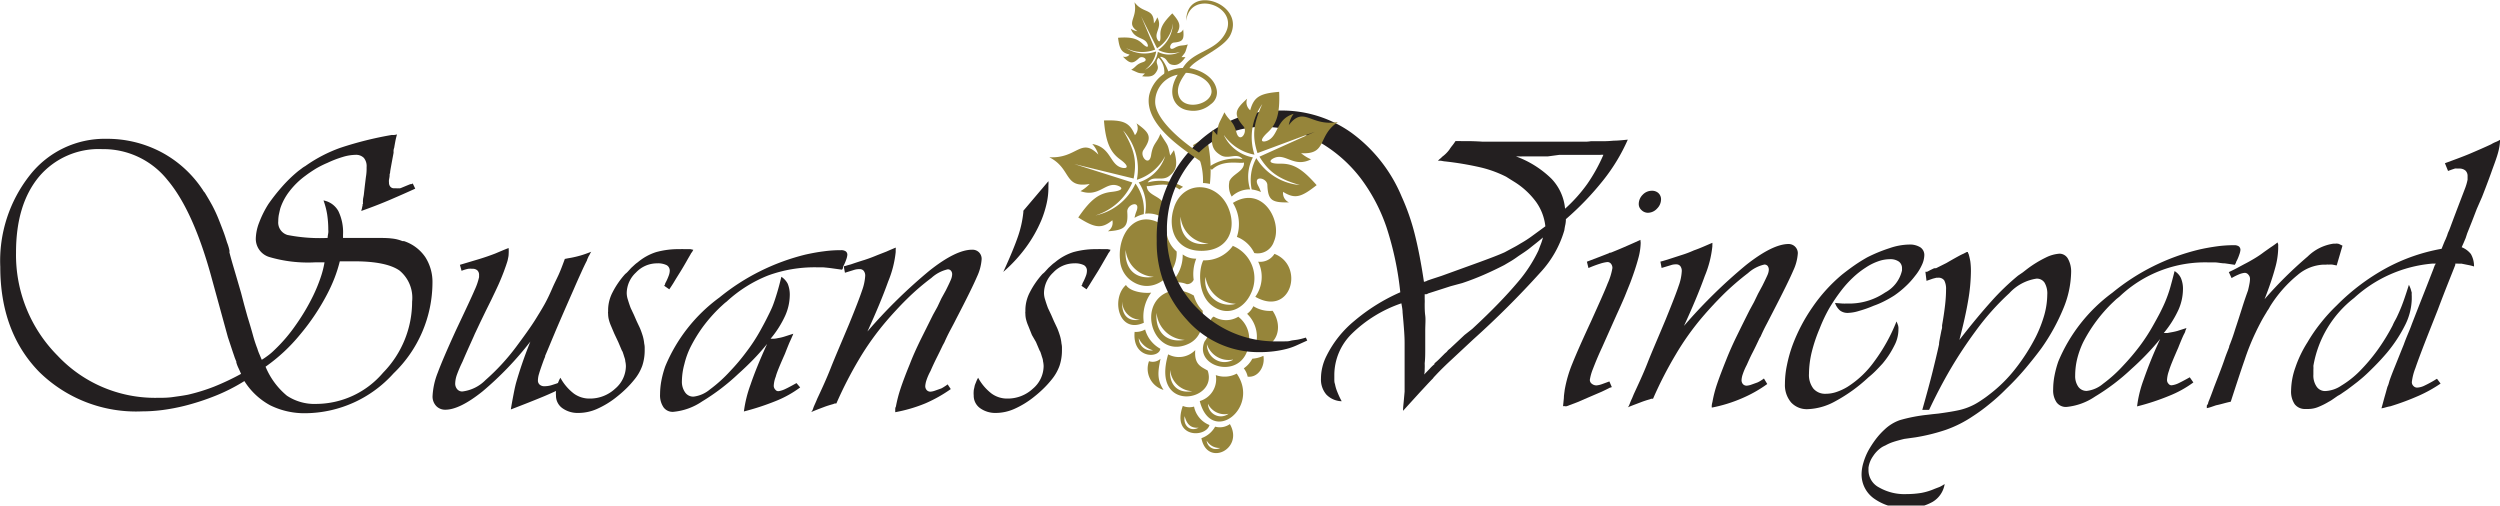
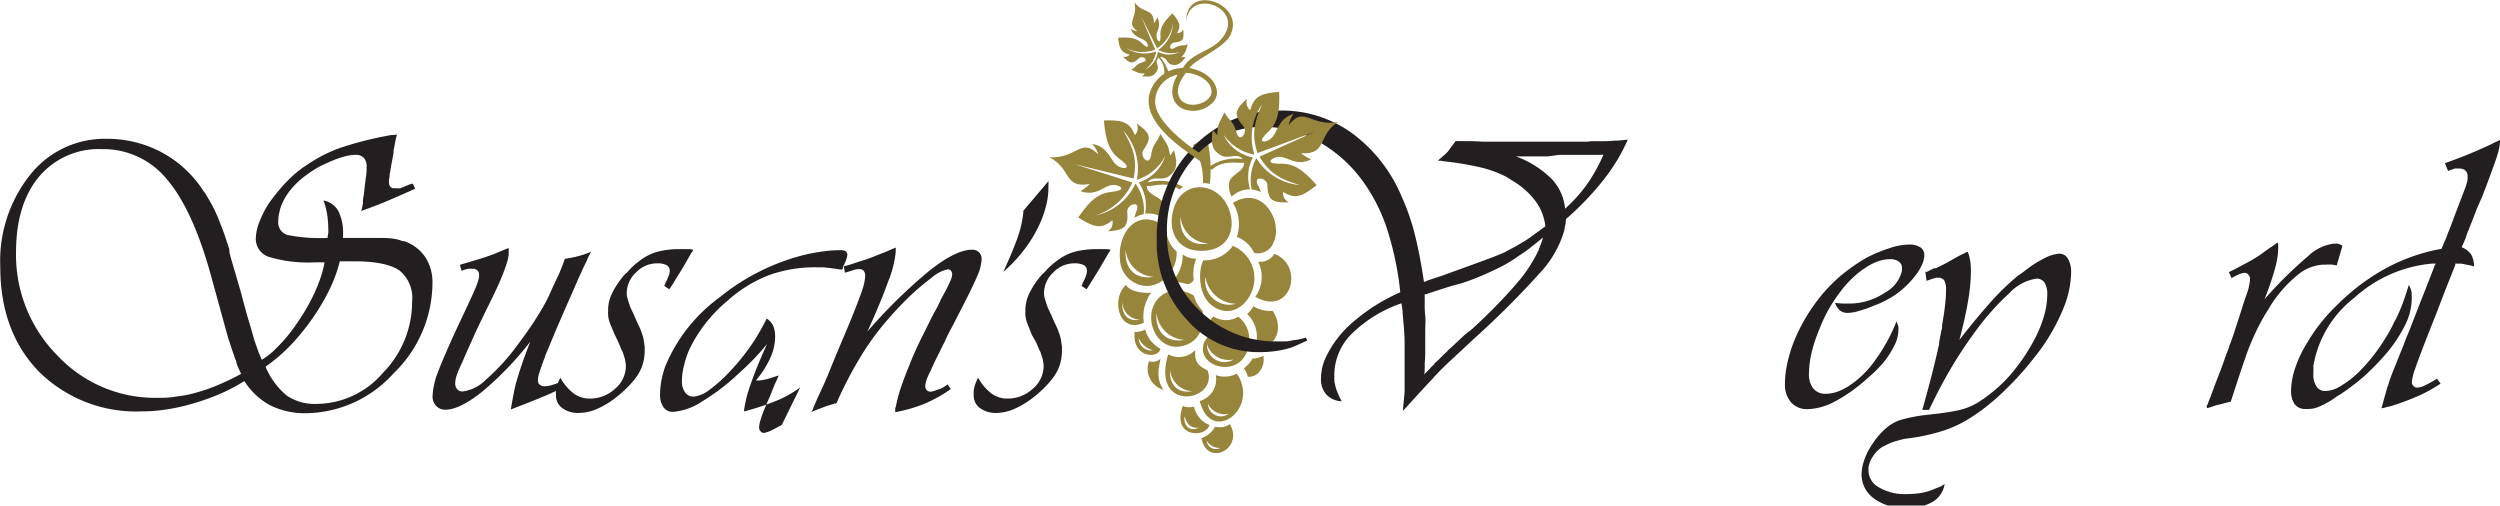
<svg xmlns="http://www.w3.org/2000/svg" viewBox="0 0 271.41 54.88">
  <defs>
    <style>.a{fill:#96853a;fill-rule:evenodd;}.b{fill:#231f20;}</style>
  </defs>
  <title>logo</title>
  <path class="a" d="M401.65,252.37c-3.1-2.45-5.38.45-5.09,3.44a3,3,0,0,0,1,2.12c2.41,2,5.29-.38,5.15-3a3.12,3.12,0,0,1-1.1-2.53Zm-1.41,5.31c-2.23.38-3.22-1.14-3.06-2.92a3.21,3.21,0,0,0,3.06,2.92Z" transform="translate(-274.97 -227.63)" />
  <path class="a" d="M405.5,261.33a3.67,3.67,0,0,1-.92-1.61c-2.06-1.23-4-.25-4.5,1.43-.67,2.24,1.23,5.15,4,3.77,1.12-.57,1.62-1.77,1.45-3.59Zm-1.91,3.2c-2.23.38-3.22-1.14-3.06-2.93a3.22,3.22,0,0,0,3.06,2.93Z" transform="translate(-274.97 -227.63)" />
  <path class="a" d="M399.15,262.67a4.38,4.38,0,0,1,.8-3.27c-.76.1-2.28-.08-2.74-.83-1.64,1.44-.83,5.36,1.94,4.1Zm-.42-.33c-1.53.26-2-.77-1.93-2a2,2,0,0,0,1.93,2Z" transform="translate(-274.97 -227.63)" />
  <path class="a" d="M409.43,262a2.54,2.54,0,0,1-2.69,0,.55.55,0,0,0-.31.41,3.53,3.53,0,0,1-.69,2.3c-1.26,2.94,4.59,4.38,4.84-.08a3,3,0,0,0-1.15-2.59Zm-.59,4.69A1.9,1.9,0,0,1,406,265a2.48,2.48,0,0,0,2.81,1.67Z" transform="translate(-274.97 -227.63)" />
  <path class="a" d="M408.82,249.66c3.22-2,5.42,2,4.45,4.2a1.85,1.85,0,0,1-2.13,1.24,3.46,3.46,0,0,0-1.89-1.75,4.38,4.38,0,0,0-.43-3.69Z" transform="translate(-274.97 -227.63)" />
  <path class="a" d="M413.33,255.19c3.32,1.29,1.81,6.89-2.08,4.66a3.71,3.71,0,0,0,.31-3.81,1.82,1.82,0,0,0,1.77-.85Z" transform="translate(-274.97 -227.63)" />
  <path class="a" d="M404.56,258a.78.78,0,0,1-.75.48,2.66,2.66,0,0,0-1.76-.1,4.2,4.2,0,0,0,1.32-3.13,2.36,2.36,0,0,0,1.47.46,4.53,4.53,0,0,0-.28,2.29Z" transform="translate(-274.97 -227.63)" />
  <path class="a" d="M401.79,266.1c-1.9,6.41,5.47,5.17,4.29,1.76-.69-.41-1.48-.63-1.35-2.22a2.47,2.47,0,0,1-2.94.46Zm2.63,4c-1.76.3-2.54-.9-2.41-2.31a2.52,2.52,0,0,0,2.41,2.31Z" transform="translate(-274.97 -227.63)" />
  <path class="a" d="M413.13,261.37c1.17,1.71.63,4-2,4.22a3.46,3.46,0,0,0-.77-3.89,2.14,2.14,0,0,0,.68-.83,3.32,3.32,0,0,0,2.1.5Z" transform="translate(-274.97 -227.63)" />
  <path class="a" d="M409.22,268.17c2.62,3.73-2.75,7.89-4,3a2.47,2.47,0,0,0,1.74-2.82,2.78,2.78,0,0,0,2.27-.16Zm-.87,4.38a1.4,1.4,0,0,1-2.24-1.09,2,2,0,0,0,2.24,1.09Z" transform="translate(-274.97 -227.63)" />
  <path class="a" d="M398.15,263.66c-.28,2.92,2.68,2.91,2.79,1.83a3.38,3.38,0,0,1-1.65-2.09,2,2,0,0,1-1.14.26Zm2,2a1.33,1.33,0,0,1-1.55-1.31,2.38,2.38,0,0,0,1.55,1.31Z" transform="translate(-274.97 -227.63)" />
  <path class="a" d="M410,267.62a3,3,0,0,0,.93-1.05,3.39,3.39,0,0,0,1.2-.31c.21,1.13-.56,2.4-1.71,2.26a2.08,2.08,0,0,0-.42-.9Z" transform="translate(-274.97 -227.63)" />
  <path class="a" d="M406.27,273.8c-.45,1.4-4.13,1.36-2.89-2.1a1.84,1.84,0,0,0,1.22.07,2.72,2.72,0,0,0,1.67,2Zm-1.17.26c-.93.49-1.71-.23-1.52-1.25.2.74.56,1.34,1.52,1.25Z" transform="translate(-274.97 -227.63)" />
  <path class="a" d="M399.71,266.84a2.39,2.39,0,0,0,1.58,3.12c-.78-1.17-.58-2.12-.33-3.38a1.25,1.25,0,0,1-1.25.26Z" transform="translate(-274.97 -227.63)" />
  <path class="a" d="M406.32,247.6a14.33,14.33,0,0,0-.4-5.22,6.37,6.37,0,0,1-1.44,1,7.26,7.26,0,0,1,1.09,4.12,3.66,3.66,0,0,1,.75.1Z" transform="translate(-274.97 -227.63)" />
  <path class="a" d="M401.41,249.73a2.27,2.27,0,0,1-.05,1.64,2.89,2.89,0,0,0-2.07-.54,4.51,4.51,0,0,0-.7-3.4,4.39,4.39,0,0,0,2.88-2.86,5.25,5.25,0,0,1-3.08,2.58,6.21,6.21,0,0,0-1.49-5.36c1.18,2,1.53,3.23,1.14,5.22l-6.44-1.57,6.3,2a6.49,6.49,0,0,1-4,3.58,6.2,6.2,0,0,0,4.34-3.46,4.93,4.93,0,0,1,.9,3.32,3.32,3.32,0,0,0-1,.4,3.6,3.6,0,0,1,.21-.72c.49-1.25-1.05-.76-1,.06.12,1.66-.29,2-2.11,2.12a1.09,1.09,0,0,0,.49-1.2c-1.2,1-1.95.8-3.7-.3,1.37-2,2.26-2.63,3.63-2.78s1.19-.5.61-.69c-1.3-.41-2,1.33-4,.61a4.27,4.27,0,0,0,1-.78c-2.85.51-1.94-1.67-4.39-2.9,3.06.17,3.42-2.23,5.33-.29a3,3,0,0,0-.66-1.15c2.1.37,1.87,2.3,3.27,2.59.54.11.8-.16-.25-.92s-1.56-1.83-1.75-4.22c2.07-.07,2.79.19,3.36,1.59a1.09,1.09,0,0,0,.17-1.28c1.5,1.06,1.7,1.52.76,2.89-.46.68.63,1.88.83.56s.66-1.32,1-2.31c.87,1.4.78,1,1.07,2.36l.41-.59c.45,1.59.27,2.19-.52,2.81s-1.79-.13-2.33.7a5.05,5.05,0,0,1,3.84.48,2.14,2.14,0,0,0-.39.28c-1.35-1-3.19-.24-3.55-.38,0,1,1.48,1.08,1.84,1.93Z" transform="translate(-274.97 -227.63)" />
  <path class="a" d="M401.31,233.9c.39.17.39.64.87.75s.92,0,1.49-.82l-.43,0c.52-.64.37-.45.68-1.38-.59.2-.77,0-1.45.39s-.54-.55-.05-.59c1-.09,1.12-.35,1-1.43a.66.66,0,0,1-.66.4c.46-.8.28-1.22-.52-2.14-1,1-1.33,1.57-1.29,2.39s-.18.74-.34.42c-.37-.73.59-1.29,0-2.38a2.5,2.5,0,0,1-.37.66c0-1.72-1.16-1-2.11-2.3.39,1.78-1,2.22.33,3.15a1.61,1.61,0,0,1-.73-.28c.41,1.2,1.52.88,1.82,1.68.12.3,0,.48-.56-.06s-1.22-.74-2.64-.63c.15,1.22.38,1.62,1.25,1.82a.64.64,0,0,1-.73.22c.76.78,1.05.85,1.76.17.36-.33,1.16.2.41.44s-.71.51-1.26.82c.91.38.66.37,1.49.41l-.31.3c1,.11,1.31-.05,1.6-.57s-.08-.72,0-1.11a.69.69,0,0,1,.18-.33,2.17,2.17,0,0,1,.6,1.93.65.65,0,0,0,.57-.12,5,5,0,0,0-1-1.9.51.51,0,0,1,.33.06Zm-.71-1-1.75-3.51,1.53,3.62a3.81,3.81,0,0,1-3.17-.17,3.68,3.68,0,0,0,3.28.37,3.08,3.08,0,0,1-1.22,2,2.59,2.59,0,0,0,1.4-1.95,2.63,2.63,0,0,0,2.41,0,3.08,3.08,0,0,1-2.37-.21,3.69,3.69,0,0,0,1.61-2.88,3.82,3.82,0,0,1-1.72,2.69Z" transform="translate(-274.97 -227.63)" />
  <path class="a" d="M405.4,275.2c.61,3.16,4.65,1.18,3.09-1.53a1.89,1.89,0,0,1-1.6.28,2.74,2.74,0,0,1-1.49,1.25Zm.57.26a1,1,0,0,0,1.47.8,1.59,1.59,0,0,1-1.47-.8Z" transform="translate(-274.97 -227.63)" />
  <path class="b" d="M416.89,264.6l-1.19.54a6.7,6.7,0,0,1-1.06.37,11,11,0,0,1-1.39.26,12.16,12.16,0,0,1-1.56.09,10.33,10.33,0,0,1-7.89-3.54,12.21,12.21,0,0,1-3.25-8.56,14,14,0,0,1,3.88-10.08,12.77,12.77,0,0,1,9.6-4.05,13,13,0,0,1,7.68,2.43,16.35,16.35,0,0,1,5.42,6.89,24,24,0,0,1,1.43,4.1q.56,2.22,1,5.18l.24-.07a.39.39,0,0,0,.11-.06l.37-.13,1.19-.39,4.14-1.5c1.06-.39,2-.74,2.71-1.06l.89-.48q.41-.21.84-.48a11.75,11.75,0,0,0,1.24-.8l1.45-1.06a5.58,5.58,0,0,0-1-2.64,8.47,8.47,0,0,0-2.34-2.17l-.45-.28-.46-.29a12.52,12.52,0,0,0-2.71-1,33.42,33.42,0,0,0-4.05-.68l-.33-.06-.32,0a2,2,0,0,1,.26-.24,2.08,2.08,0,0,0,.21-.2,3.61,3.61,0,0,0,.78-.78,3.85,3.85,0,0,1,.31-.43,5,5,0,0,0,.34-.48,5.92,5.92,0,0,1,.63,0l.59,0q.78,0,1.71.06c.62,0,1.5,0,2.62,0,.7,0,1.49,0,2.39,0l2.77,0,1.41,0c.48,0,.93,0,1.37,0h.65a3.24,3.24,0,0,0,.56-.05H449q.57,0,1.17-.06c.41,0,.92-.05,1.52-.11a20,20,0,0,1-2.66,4.4,31.44,31.44,0,0,1-4.06,4.23,3.05,3.05,0,0,1-.06.6c-.05.21-.08.41-.11.61a11.39,11.39,0,0,1-2.62,4.6,96.93,96.93,0,0,1-7.26,7.24l-2.37,2.21c-.62.57-1.18,1.12-1.67,1.64l-.17.18a1.2,1.2,0,0,0-.17.21c-.47.47-.94,1-1.43,1.52l-1.82,2c0-.37.05-.73.08-1.08l.09-1c0-.4,0-.82,0-1.23s0-.89,0-1.41c0-1,0-1.83,0-2.63s-.07-1.56-.13-2.32l-.09-1c0-.32-.07-.65-.13-1a14.24,14.24,0,0,0-5.42,3.34,6.3,6.3,0,0,0-1.86,4.38c0,.17,0,.35,0,.52s0,.35.07.52a4.11,4.11,0,0,0,.26.87,8.48,8.48,0,0,0,.47,1,2.39,2.39,0,0,1-1.67-.73,2.51,2.51,0,0,1-.58-1.74,5.3,5.3,0,0,1,.15-1.23,5.49,5.49,0,0,1,.46-1.24,11.57,11.57,0,0,1,3-3.77,20.31,20.31,0,0,1,5-3.12,33.8,33.8,0,0,0-1.5-7.07,19.06,19.06,0,0,0-2.75-5.24,15.16,15.16,0,0,0-4.82-4.16,11.78,11.78,0,0,0-5.72-1.48,9.75,9.75,0,0,0-7.54,3.28,11.77,11.77,0,0,0-3,8.25,11.2,11.2,0,0,0,3.49,8.35,11.77,11.77,0,0,0,8.56,3.4c.26,0,.5,0,.72,0s.42,0,.62-.06.53-.08.81-.13.57-.13.88-.22Zm17.91-1.26c2.17-2,3.79-3.71,4.88-5A15.47,15.47,0,0,0,442,254.8c.08-.23.17-.46.26-.69s.16-.46.22-.7c-.5.44-1,.81-1.39,1.13s-.87.62-1.3.91c-.23.17-.48.34-.74.5l-.78.46c-.72.37-1.47.73-2.23,1.06s-1.54.63-2.32.89l-1.26.34-1.21.39-1.22.39-.17.09-.11,0a.23.23,0,0,1-.11,0c0,.18,0,.35,0,.52a4.67,4.67,0,0,1,0,.52c0,.41,0,.83.06,1.28s0,1,0,1.63,0,1.4,0,1.95,0,1.08-.06,1.6a6.08,6.08,0,0,1,0,.61c0,.2,0,.41-.06.61l.61-.63a4,4,0,0,1,.52-.5.12.12,0,0,1,0-.09c.17-.14.34-.29.5-.45l.54-.54a1.8,1.8,0,0,1,.2-.18,1,1,0,0,0,.19-.21,1.8,1.8,0,0,1,.2-.18,1.54,1.54,0,0,0,.19-.17l.74-.69.69-.65ZM443,244.61l-2,0h-.8a.82.82,0,0,1-.26,0h-.39a10.77,10.77,0,0,1,3.86,2.43,5.41,5.41,0,0,1,1.47,3.25,16.53,16.53,0,0,0,2.41-2.69,18.17,18.17,0,0,0,1.75-3.16,1.38,1.38,0,0,0-.32,0l-.2,0H447c-.92,0-1.83,0-2.73,0Z" transform="translate(-274.97 -227.63)" />
-   <path class="b" d="M453.09,254a7,7,0,0,1-.28,1.75c-.19.71-.47,1.56-.85,2.57l-.62,1.54c-.25.59-.55,1.26-.89,2l-1.56,3.5c-.47,1-.79,1.82-1,2.36a5.42,5.42,0,0,0-.32,1.14.52.52,0,0,0,.21.43.8.8,0,0,0,.52.18,2.35,2.35,0,0,0,.57-.13l.82-.3.26.6a.24.24,0,0,1-.09.06.11.11,0,0,1-.08,0c-.26.14-.57.29-.91.45l-1.56.67-1.11.48-.8.3-.17.07-.18.06a.35.35,0,0,1-.17,0,.74.74,0,0,0-.22,0l.09-.89c0-.3.06-.6.09-.88a13.72,13.72,0,0,1,.84-2.88q.63-1.57,2-4.52c.9-2,1.51-3.34,1.82-4.15a6.89,6.89,0,0,0,.52-1.68.73.73,0,0,0-.15-.46.49.49,0,0,0-.41-.19,3.87,3.87,0,0,0-.76.17,12.35,12.35,0,0,0-1.28.48l-.17-.69,1.39-.53,1-.39a.29.29,0,0,1,.11-.06l.1,0c.44-.18.89-.36,1.37-.57s1.09-.47,1.84-.82Zm1.93-5.4a.91.91,0,0,1,.28.67,1.42,1.42,0,0,1-.43,1,1.36,1.36,0,0,1-1,.46,1,1,0,0,1-.69-.29.87.87,0,0,1-.3-.67,1.42,1.42,0,0,1,.43-1,1.36,1.36,0,0,1,1-.43A1,1,0,0,1,455,248.58Z" transform="translate(-274.97 -227.63)" />
-   <path class="b" d="M466.83,269.32a14.16,14.16,0,0,1-2.77,1.56,15.56,15.56,0,0,1-3.25,1,1.37,1.37,0,0,1,0-.28,2.46,2.46,0,0,1,.07-.33,12.93,12.93,0,0,1,.52-2q.34-1,1-2.64c.32-.81.7-1.66,1.13-2.54s.89-1.81,1.39-2.8l.47-.86.44-.91.47-.87c.26-.52.44-.9.55-1.15a1.64,1.64,0,0,0,.15-.58.68.68,0,0,0-.13-.42.45.45,0,0,0-.35-.15,3.93,3.93,0,0,0-1.78.93,28.37,28.37,0,0,0-2.68,2.32c-.38.38-.76.77-1.13,1.17s-.74.81-1.09,1.22a29,29,0,0,0-2.94,4.12,42.52,42.52,0,0,0-2.47,4.81l-.18,0a1.15,1.15,0,0,0-.17.06c-.32.09-.67.2-1,.33s-.84.31-1.39.54a.62.62,0,0,0,.15-.24,2,2,0,0,0,.11-.28c.06-.14.12-.29.2-.45l.19-.46c.46-1,1-2.13,1.48-3.36s1.18-2.82,2-4.79c.69-1.7,1.16-2.9,1.39-3.6a5.51,5.51,0,0,0,.34-1.6.87.87,0,0,0-.15-.54.54.54,0,0,0-.45-.2h-.13a1.59,1.59,0,0,0-.46.09l-1,.3-.13-.69a4,4,0,0,0,.41-.11l.37-.11,1.48-.48a11.08,11.08,0,0,0,1.38-.52c.32-.11.65-.24,1-.39l1-.43a.69.69,0,0,1,0,.22v.17a11.4,11.4,0,0,1-.82,3.21q-.82,2.29-2.26,5.42a56.15,56.15,0,0,1,6.74-6.61q2.89-2.28,4.62-2.28a1,1,0,0,1,1,1,5.18,5.18,0,0,1-.5,1.89q-.5,1.19-2.27,4.61l-.61,1.18c-.23.43-.45.88-.65,1.34a1,1,0,0,1-.09.15,1,1,0,0,0-.08.15c-.23.49-.47,1-.72,1.48s-.45.94-.63,1.34a6.64,6.64,0,0,0-.43,1,2.24,2.24,0,0,0-.13.63.65.65,0,0,0,.15.44.53.53,0,0,0,.41.17,1.82,1.82,0,0,0,.5-.11l.67-.24a3,3,0,0,0,.35-.19,3.64,3.64,0,0,0,.35-.24Z" transform="translate(-274.97 -227.63)" />
  <path class="b" d="M481,262.87a.92.92,0,0,1,.07.3.53.53,0,0,1,0,.17v.18a3.77,3.77,0,0,1-.46,1.66,9.68,9.68,0,0,1-1.27,1.93c-.24.26-.48.52-.72.76a9.28,9.28,0,0,1-.8.72,17.27,17.27,0,0,1-3.6,2.6,6.63,6.63,0,0,1-3,.86,2.32,2.32,0,0,1-1.8-.73,2.9,2.9,0,0,1-.67-2,10,10,0,0,1,.22-2.06,14.61,14.61,0,0,1,.6-2.14,18.67,18.67,0,0,1,2.17-4.14,17.55,17.55,0,0,1,3.21-3.54c.43-.34.88-.68,1.34-1s.93-.61,1.39-.87a16.42,16.42,0,0,1,2.43-1,6.79,6.79,0,0,1,2.12-.39,2.14,2.14,0,0,1,1.22.3,1,1,0,0,1,.43.91,2.64,2.64,0,0,1-.26,1,5.37,5.37,0,0,1-.74,1.19,8.7,8.7,0,0,1-1,1.11,10.27,10.27,0,0,1-1.23,1,11.43,11.43,0,0,1-1.06.61,9.06,9.06,0,0,1-1.2.52,12.53,12.53,0,0,1-1.58.56,4.5,4.5,0,0,1-1.23.22,1.35,1.35,0,0,1-.85-.26,1.84,1.84,0,0,1-.54-.82l.76.06a5.06,5.06,0,0,0,.54,0H476a6.9,6.9,0,0,0,3.62-1.19,3.63,3.63,0,0,0,1.84-2.4v-.22a.88.88,0,0,0-.34-.74,1.61,1.61,0,0,0-1-.26,3.84,3.84,0,0,0-1.28.24,5.87,5.87,0,0,0-1.32.67,9.28,9.28,0,0,0-1.36,1.06,11.61,11.61,0,0,0-1.28,1.41,19.45,19.45,0,0,0-1.35,2,16.62,16.62,0,0,0-1,2.12,17,17,0,0,0-.87,2.58,10.37,10.37,0,0,0-.3,2.36,2.42,2.42,0,0,0,.48,1.61,1.67,1.67,0,0,0,1.34.56,3.6,3.6,0,0,0,1.15-.19,6,6,0,0,0,1.19-.55,10.47,10.47,0,0,0,2.93-2.77,18.94,18.94,0,0,0,2.41-4.34A2.8,2.8,0,0,1,481,262.87Z" transform="translate(-274.97 -227.63)" />
  <path class="b" d="M484,257.14a.24.24,0,0,1,.11,0l.06,0,.22-.11c.08-.05.27-.14.56-.28a.09.09,0,0,0,.07,0l.06,0s0,0,0,0h.07l1.12-.56c1-.58,1.62-.92,1.83-1l.39-.2a.09.09,0,0,1,.06,0l.07,0a.15.15,0,0,0,0,.09.24.24,0,0,0,.06.09,6.82,6.82,0,0,1,.2.87,8,8,0,0,1,.06,1.08,19.47,19.47,0,0,1-.3,3.14c-.2,1.2-.52,2.62-.95,4.27,1.32-1.7,2.49-3.1,3.48-4.2a26.27,26.27,0,0,1,2.89-2.78l.5-.34.45-.35a12.26,12.26,0,0,1,2.08-1.28,3.91,3.91,0,0,1,1.48-.41,1.06,1.06,0,0,1,.91.56,2.82,2.82,0,0,1,.34,1.48,10.72,10.72,0,0,1-.84,3.9,21.86,21.86,0,0,1-2.36,4.29c-.55.75-1.15,1.5-1.78,2.25a28.57,28.57,0,0,1-2.08,2.21,20.81,20.81,0,0,1-1.85,1.67,18.91,18.91,0,0,1-1.75,1.28,12.81,12.81,0,0,1-2.93,1.48,20.53,20.53,0,0,1-3.31.82l-.65.09-.57.08c-.49.12-.89.23-1.19.33a4.55,4.55,0,0,0-.84.37l-.18.08-.17.09a3.35,3.35,0,0,0-1,1,2.84,2.84,0,0,0-.5,1.25v.31a2.11,2.11,0,0,0,1.15,1.84,5.54,5.54,0,0,0,3,.72,9.87,9.87,0,0,0,1.6-.13,6.57,6.57,0,0,0,1.43-.44l.55-.21a5,5,0,0,0,.54-.31,2.74,2.74,0,0,1-1.3,1.93,5.3,5.3,0,0,1-2.82.67,5.63,5.63,0,0,1-3.51-1,3.2,3.2,0,0,1-1.39-2.69,4.49,4.49,0,0,1,.2-1.23,6.79,6.79,0,0,1,.54-1.32,11.17,11.17,0,0,1,.78-1.2,7.89,7.89,0,0,1,1-1.1,4.6,4.6,0,0,1,1.64-1,17.23,17.23,0,0,1,3-.58l.58-.07.59-.06c.89-.12,1.64-.24,2.23-.37a6.78,6.78,0,0,0,1.71-.63,8.21,8.21,0,0,0,.78-.48c.26-.17.54-.37.83-.6a15.36,15.36,0,0,0,2.86-2.84,21.09,21.09,0,0,0,2.17-3.4,14,14,0,0,0,.93-2.39,8.55,8.55,0,0,0,.32-2.21,2.29,2.29,0,0,0-.3-1.3,1,1,0,0,0-.87-.43,5,5,0,0,0-2.95,1.58,27.47,27.47,0,0,0-3.68,4.14,47.27,47.27,0,0,0-2.65,4c-.86,1.46-1.66,3-2.38,4.53h-.74c.49-1.74.87-3.13,1.13-4.19s.49-2,.69-2.92c0-.26.07-.51.11-.76l.15-.76a1.91,1.91,0,0,0,.07-.28c0-.1,0-.2,0-.28.14-.78.25-1.53.33-2.23s.1-1.25.1-1.63a2,2,0,0,0-.19-1,.75.75,0,0,0-.67-.3h-.18l-.39.1-.69.24Z" transform="translate(-274.97 -227.63)" />
-   <path class="b" d="M513.09,269.15a11.73,11.73,0,0,1-2.67,1.47,25.23,25.23,0,0,1-3.44,1.13,12.73,12.73,0,0,1,.71-2.9,46.06,46.06,0,0,1,1.8-4.42c-.49.6-1,1.17-1.52,1.71s-1.05,1.05-1.6,1.54a23.08,23.08,0,0,1-3.95,3,6.64,6.64,0,0,1-3.12,1.13,1.25,1.25,0,0,1-1.06-.5,2.3,2.3,0,0,1-.37-1.41,8,8,0,0,1,.15-1.51,11,11,0,0,1,.41-1.52,17.72,17.72,0,0,1,5.88-7.47,23.46,23.46,0,0,1,9.38-4.67c.64-.15,1.28-.26,1.91-.35a13.62,13.62,0,0,1,1.91-.13.85.85,0,0,1,.52.13.48.48,0,0,1,.17.39,2,2,0,0,1-.13.52,4.4,4.4,0,0,1-.34.78.25.25,0,0,1-.05.15.8.8,0,0,0-.08.16l-1.09-.16c-.35,0-.68-.08-1-.1h-.69a13.46,13.46,0,0,0-9.75,3.71l-.35.28-.35.33a16.27,16.27,0,0,0-3.25,4.36,9.46,9.46,0,0,0-.65,1.82,7.77,7.77,0,0,0-.21,1.77,2,2,0,0,0,.34,1.23,1.1,1.1,0,0,0,.91.45,3.33,3.33,0,0,0,1.78-.78,15.08,15.08,0,0,0,2.21-2,24.37,24.37,0,0,0,1.76-2.08,20,20,0,0,0,1.49-2.3q.39-.69.72-1.32c.21-.42.41-.83.58-1.24s.39-1,.55-1.58.3-1.1.45-1.71a1.73,1.73,0,0,1,.69.76,3,3,0,0,1,.22,1.28,5.58,5.58,0,0,1-.5,2.19,11.37,11.37,0,0,1-1.58,2.49l.41,0,.37-.07a6.28,6.28,0,0,0,.69-.15l1-.32a.47.47,0,0,0-.06.15l-.07.15c0,.14-.13.32-.23.54s-.29.66-.55,1.32c-.55,1.25-.89,2.08-1,2.49a3.38,3.38,0,0,0-.21,1,.58.58,0,0,0,.17.41.39.39,0,0,0,.39.15,2.35,2.35,0,0,0,.72-.23c.27-.13.67-.34,1.19-.63Z" transform="translate(-274.97 -227.63)" />
  <path class="b" d="M528.65,256.45l-.45-.09a1.87,1.87,0,0,0-.42,0,.75.75,0,0,0-.26,0h-.3a4.65,4.65,0,0,0-2.82,1.13,13.85,13.85,0,0,0-3,3.43,3.54,3.54,0,0,1-.19.33,2.14,2.14,0,0,0-.2.32c-.2.32-.4.66-.58,1s-.37.71-.55,1.09a24.64,24.64,0,0,0-1.21,3c-.41,1.17-.91,2.7-1.52,4.58-.29.06-.56.13-.82.2s-.52.14-.78.19l-.52.18a3.9,3.9,0,0,1-.48.13l0-.18c0-.08,0-.15.07-.19a.39.39,0,0,1,.06-.11,1.35,1.35,0,0,1,.11-.35c.07-.17.26-.65.54-1.43.55-1.42.93-2.4,1.13-3s.38-1,.52-1.39v-.08c.09-.21.18-.45.28-.72s.23-.65.37-1.11c.29-.87.54-1.65.76-2.35s.43-1.31.63-1.86c.06-.24.11-.46.15-.68a3.25,3.25,0,0,0,.07-.58.65.65,0,0,0-.18-.46.5.5,0,0,0-.39-.2,2.19,2.19,0,0,0-.54.13,6.52,6.52,0,0,0-.89.44l-.3-.65c.32-.15.61-.29.89-.44l.8-.43c.4-.2.78-.42,1.13-.63s.69-.44,1-.68l.71-.5c.25-.16.5-.34.76-.54l.07.22a1,1,0,0,1,0,.17v.3a8.55,8.55,0,0,1-.35,2.15c-.23.85-.61,2-1.13,3.32a44.31,44.31,0,0,1,4.69-4.64,5,5,0,0,1,2.81-1.39h.22a.47.47,0,0,1,.17,0,.59.59,0,0,1,.26.07l.31.15Z" transform="translate(-274.97 -227.63)" />
  <path class="b" d="M540.4,245.35c1-.37,2-.73,2.77-1.06s1.56-.67,2.26-1a3,3,0,0,1,.47-.24,2.69,2.69,0,0,0,.48-.24v.11a.14.14,0,0,1,0,.11,6.34,6.34,0,0,1-.22,1.21c-.12.44-.32,1-.61,1.78-.11.32-.26.73-.45,1.24s-.41,1.09-.67,1.75l-.57,1.3-.52,1.35-.52,1.3-.17.52-.22.52-.21.47a2.4,2.4,0,0,1,1,.74,2.65,2.65,0,0,1,.34,1.35,4.76,4.76,0,0,0-.63-.16l-.75-.15a1.72,1.72,0,0,1-.33,0l-.32,0a.36.36,0,0,0,0,.13c-.32.84-1,2.47-1.91,4.9l-.91,2.3c-.75,1.9-1.25,3.23-1.51,4a6,6,0,0,0-.39,1.52.56.56,0,0,0,.17.43.54.54,0,0,0,.39.18,2,2,0,0,0,.78-.2,12.53,12.53,0,0,0,1.17-.63l.09-.06.13-.07.39.52a14.78,14.78,0,0,1-2.39,1.33,27.37,27.37,0,0,1-3.07,1.14,4.32,4.32,0,0,0-.48.11,3.09,3.09,0,0,1-.48.11c.15-.52.27-1,.37-1.34s.2-.72.28-1a2,2,0,0,0,.13-.33l.09-.32c.17-.49.37-1,.61-1.59s.54-1.35.95-2.36c.14-.4.3-.79.45-1.15s.3-.71.42-1.06l.78-2,.82-2.08.78-2a.46.46,0,0,1,.07-.18c0-.08.09-.19.15-.3H539a14.4,14.4,0,0,0-8.46,3.73,11.85,11.85,0,0,0-4.42,7.37,3.54,3.54,0,0,1,0,.45c0,.16,0,.33,0,.5a2.11,2.11,0,0,0,.35,1.3,1.1,1.1,0,0,0,1,.48,3.37,3.37,0,0,0,1.69-.59,10.25,10.25,0,0,0,2-1.58,19.86,19.86,0,0,0,1.89-2.23,21.87,21.87,0,0,0,1.67-2.71,5,5,0,0,1,.28-.57,5.84,5.84,0,0,0,.28-.56,16.5,16.5,0,0,0,.63-1.54c.19-.53.38-1.12.58-1.75a3.46,3.46,0,0,1,.2.47l.11.39a2.06,2.06,0,0,0,0,.35c0,.12,0,.23,0,.35a6.62,6.62,0,0,1-.69,2.75,15.58,15.58,0,0,1-2,3.06q-.66.78-1.41,1.53c-.51.51-1,1-1.63,1.5-.17.15-.38.3-.61.48l-.69.52-.5.34a3.21,3.21,0,0,1-.5.31l-.49.34a3.76,3.76,0,0,1-.5.31,7.85,7.85,0,0,1-1.17.58,2.87,2.87,0,0,1-1,.2h-.35a1.39,1.39,0,0,1-1.17-.52,2.44,2.44,0,0,1-.39-1.48,7.77,7.77,0,0,1,.46-2.49,12.54,12.54,0,0,1,1.32-2.75,17.16,17.16,0,0,1,1.41-2.06,18.7,18.7,0,0,1,1.75-1.93,23.22,23.22,0,0,1,5.4-4.07,20,20,0,0,1,6-2.09c.21-.52.34-.86.42-1l.19-.47a2.32,2.32,0,0,1,.15-.41c.08-.16.18-.44.33-.85.75-2,1.22-3.2,1.41-3.71a5.85,5.85,0,0,0,.32-1.06v-.39a.79.79,0,0,0-.24-.61,1,1,0,0,0-.67-.21h-.24a.66.66,0,0,0-.23,0l-.33.11-.41.15Z" transform="translate(-274.97 -227.63)" />
  <path class="b" d="M320.05,248.11c-.8.37-1.69.76-2.64,1.17s-2,.82-3.21,1.25c0-.11.05-.21.07-.3a1.22,1.22,0,0,1,.06-.26v-.11a.16.16,0,0,1,.05-.11,2.25,2.25,0,0,1,0-.41c0-.16.06-.35.09-.58.11-1,.19-1.64.23-1.95a5.17,5.17,0,0,0,.07-.78v-.26a1.4,1.4,0,0,0-.3-1,1.19,1.19,0,0,0-.91-.33,5,5,0,0,0-1.41.24,11.36,11.36,0,0,0-1.63.63,10.58,10.58,0,0,0-1.26.63c-.4.25-.78.5-1.12.76a8.5,8.5,0,0,0-1.74,1.69,6.23,6.23,0,0,0-1,1.86c-.06.24-.11.47-.16.7a4,4,0,0,0-.06.69,1.41,1.41,0,0,0,1,1.5,18.15,18.15,0,0,0,4.36.32c0-.2.05-.39.07-.56s0-.29,0-.35a11.05,11.05,0,0,0-.13-1.69,8.33,8.33,0,0,0-.39-1.47,2.32,2.32,0,0,1,1.62,1.17,5.27,5.27,0,0,1,.5,2.55v.35c.72,0,1.26,0,1.61,0h1.73c.84,0,1.48,0,1.93.06a4.15,4.15,0,0,1,1.19.29.15.15,0,0,1,.09,0l.08,0a4.51,4.51,0,0,1,2.3,1.73,5,5,0,0,1,.78,2.82,13.72,13.72,0,0,1-4.22,9.8,13,13,0,0,1-9.52,4.33,8.4,8.4,0,0,1-3.88-.86A7.57,7.57,0,0,1,301.5,269a19.59,19.59,0,0,1-3.1,1.58,26,26,0,0,1-3.4,1.11,21.66,21.66,0,0,1-2.36.45,17.43,17.43,0,0,1-2.24.15A15,15,0,0,1,279.22,268Q275,263.67,275,256.6a15,15,0,0,1,3.25-10,10.32,10.32,0,0,1,8.28-3.9,12.57,12.57,0,0,1,5.88,1.41,12.28,12.28,0,0,1,4.48,4,2.22,2.22,0,0,1,.15.23,1.08,1.08,0,0,0,.16.2c.28.46.56.93.82,1.41a15.52,15.52,0,0,1,.74,1.62c.14.35.28.72.43,1.11s.29.82.43,1.28a3.66,3.66,0,0,1,.15.43,3.54,3.54,0,0,1,.11.44.31.31,0,0,1,0,.13.12.12,0,0,0,0,.08c.14.55.31,1.14.5,1.78s.44,1.5.76,2.6l.34,1.3.35,1.26c.23.75.43,1.41.59,2a14.72,14.72,0,0,0,.49,1.5,4.84,4.84,0,0,0,.22.6c.09.21.17.41.26.61.23-.14.46-.3.7-.48a6.16,6.16,0,0,0,.69-.6,17,17,0,0,0,2.27-2.65,22.79,22.79,0,0,0,1.93-3.25,17,17,0,0,0,.76-1.84,10.21,10.21,0,0,0,.46-1.76h-1a14.84,14.84,0,0,1-5-.58,2.06,2.06,0,0,1-1.46-2,5.14,5.14,0,0,1,.37-1.75,11,11,0,0,1,1-2,20.61,20.61,0,0,1,1.48-1.88,15,15,0,0,1,1.77-1.71l.35-.26a2.4,2.4,0,0,1,.39-.26,15.59,15.59,0,0,1,3.84-2,38.25,38.25,0,0,1,5.57-1.39,1.42,1.42,0,0,0,.28,0,1.27,1.27,0,0,0,.28-.06c-.09.32-.15.58-.19.8s-.08.43-.11.63a2,2,0,0,0-.07.26,2.51,2.51,0,0,0,0,.3l-.13.69c-.14.76-.22,1.2-.24,1.35a.86.86,0,0,1-.06.3v.09c0,.2-.05.37-.07.52s0,.24,0,.3a.65.65,0,0,0,.15.44.5.5,0,0,0,.37.17H318a.69.69,0,0,0,.22,0,.47.47,0,0,0,.17,0,.64.64,0,0,0,.18-.06l.63-.26.32-.13h0l.11,0,.15-.07ZM298,258q-2-7.45-4.84-10.82a8.9,8.9,0,0,0-7.09-3.36,8.48,8.48,0,0,0-6.87,3q-2.49,3-2.49,8.22a15.5,15.5,0,0,0,4.51,11.2A14.52,14.52,0,0,0,292,270.82c.57,0,1.15,0,1.71-.08s1.12-.15,1.67-.26a20.59,20.59,0,0,0,2.82-.87,27.53,27.53,0,0,0,2.94-1.39c-.11-.26-.21-.48-.3-.67a3.77,3.77,0,0,1-.22-.59s0,0,0,0a.12.12,0,0,0,0-.09q-.09-.21-.18-.45c-.05-.16-.11-.33-.17-.5l-.56-1.69ZM311.86,256a15.11,15.11,0,0,1-.56,1.78,17.17,17.17,0,0,1-.83,1.82,24.17,24.17,0,0,1-2.92,4.35,18.77,18.77,0,0,1-3.75,3.49,8.11,8.11,0,0,0,2.32,3.15,5.42,5.42,0,0,0,3.23.89,9.58,9.58,0,0,0,7.21-3.39,11,11,0,0,0,3.15-7.71,3.83,3.83,0,0,0-1.37-3.38c-.91-.64-2.53-1-4.87-1l-1.09,0Z" transform="translate(-274.97 -227.63)" />
  <path class="b" d="M326.51,263.89c-.08.2-.25.57-.49,1.1s-.53,1.18-.85,1.93a14.51,14.51,0,0,0-.61,1.43,3.06,3.06,0,0,0-.17.87.93.93,0,0,0,.22.67.71.71,0,0,0,.56.24,4.25,4.25,0,0,0,2.51-1.24,23.42,23.42,0,0,0,3.3-3.57c.43-.58.83-1.12,1.19-1.63s.7-1,1-1.49.62-1,.91-1.52.56-1.09.82-1.69.47-1,.7-1.5.46-1.12.69-1.75l.35-.07.35-.06c.31-.06.65-.14,1-.24s.74-.24,1.17-.41a1.35,1.35,0,0,0-.15.26,2.43,2.43,0,0,1-.15.26,2.2,2.2,0,0,1-.09.21.93.93,0,0,0-.08.22q-.31.6-.63,1.32c-.22.48-.49,1.08-.8,1.8q-1.53,3.47-2.11,4.86c-.39.92-.71,1.72-1,2.38v.09l-.07.15a.77.77,0,0,1-.06.15c-.26.72-.44,1.23-.52,1.52a2.5,2.5,0,0,0-.13.73.59.59,0,0,0,.19.48.76.76,0,0,0,.54.17,2.68,2.68,0,0,0,.7-.1c.26-.08.57-.18,1-.33l.3.56c-.55.29-1.27.63-2.16,1s-2.07.84-3.51,1.39c.08-.52.17-1,.26-1.47s.18-.93.3-1.39c.2-.7.42-1.4.67-2.13s.54-1.51.89-2.38a35.24,35.24,0,0,1-5.18,5.4c-1.63,1.31-3,2-4.05,2a1.33,1.33,0,0,1-1-.41,1.49,1.49,0,0,1-.39-1.06,7.88,7.88,0,0,1,.56-2.54q.57-1.54,2-4.66c1.07-2.26,1.74-3.69,2-4.31a6.79,6.79,0,0,0,.49-1.41v-.22a.67.67,0,0,0-.19-.52.76.76,0,0,0-.54-.17,2.64,2.64,0,0,0-.44,0,4.14,4.14,0,0,0-.73.22l-.18-.65,2.11-.63c.62-.19,1.19-.39,1.71-.59l.76-.32c.24-.1.48-.2.71-.28a4.92,4.92,0,0,1,0,.67c0,.21-.06.41-.09.58s-.12.41-.19.63l-.24.67c-.18.47-.37.94-.59,1.43s-.47,1-.76,1.61l-.6,1.21-.61,1.26Z" transform="translate(-274.97 -227.63)" />
  <path class="b" d="M341.3,263a4.26,4.26,0,0,1-.22-.63,2.54,2.54,0,0,1-.09-.68.67.67,0,0,1,0-.24v-.23a4.21,4.21,0,0,1,.48-1.85,9.21,9.21,0,0,1,1.38-2,1.93,1.93,0,0,0,.33-.31l.32-.35.35-.32a3.07,3.07,0,0,1,.35-.28,5.88,5.88,0,0,1,2-1.11,9.08,9.08,0,0,1,2.61-.32,3.1,3.1,0,0,1,.45,0l.41,0,.26,0,.31.07-.13.23a.53.53,0,0,1-.09.11l-.11.2-.24.41c-.34.61-.61,1.06-.8,1.37l-.5.8s0,0,0,0l-.3.5c-.12.19-.26.41-.44.67l-.56-.39a.41.41,0,0,0,.11-.19.27.27,0,0,1,.06-.16,6.11,6.11,0,0,0,.35-.8,1.6,1.6,0,0,0,.09-.45.68.68,0,0,0-.33-.63,2.16,2.16,0,0,0-1.06-.2,3.13,3.13,0,0,0-2.28,1,3.08,3.08,0,0,0-1,2.24,2.39,2.39,0,0,0,.13.72c.08.27.18.57.3.89l.35.74.3.69.35.74c.11.26.21.54.3.83a4.46,4.46,0,0,1,.17.87,2,2,0,0,1,.05.39v.35a5.28,5.28,0,0,1-.26,1.65,5,5,0,0,1-.87,1.52,10.52,10.52,0,0,1-.8.89,12.8,12.8,0,0,1-1.06.94,9.63,9.63,0,0,1-2.22,1.36,5,5,0,0,1-2,.42,2.84,2.84,0,0,1-1.73-.52,1.66,1.66,0,0,1-.69-1.39,2.45,2.45,0,0,1,0-.46c0-.16.06-.32.09-.5s.11-.33.17-.49a2.77,2.77,0,0,1,.22-.46,5.42,5.42,0,0,0,1.45,1.71,2.87,2.87,0,0,0,1.75.55,4,4,0,0,0,2.74-1.07,3.24,3.24,0,0,0,1.17-2.46,2.67,2.67,0,0,0-.07-.54c0-.19-.09-.38-.15-.59s-.06-.18-.09-.28a.9.9,0,0,0-.13-.28l-.39-.92-.43-.91Z" transform="translate(-274.97 -227.63)" />
-   <path class="b" d="M361.84,269.69a11.65,11.65,0,0,1-2.66,1.48,27.37,27.37,0,0,1-3.45,1.13,13.36,13.36,0,0,1,.72-2.91q.63-1.86,1.8-4.42c-.5.61-1,1.18-1.52,1.71s-1.06,1.05-1.61,1.54a23.25,23.25,0,0,1-3.94,3,6.6,6.6,0,0,1-3.12,1.12,1.21,1.21,0,0,1-1.06-.5,2.29,2.29,0,0,1-.37-1.4,8.07,8.07,0,0,1,.15-1.52,10.83,10.83,0,0,1,.41-1.51,17.59,17.59,0,0,1,5.88-7.48,23.72,23.72,0,0,1,9.38-4.67c.64-.14,1.27-.26,1.91-.34a13.52,13.52,0,0,1,1.91-.13.85.85,0,0,1,.52.13.45.45,0,0,1,.17.39,2,2,0,0,1-.13.52,4.46,4.46,0,0,1-.35.78.28.28,0,0,1,0,.15,1,1,0,0,0-.09.15l-1.08-.15c-.35-.05-.68-.08-1-.11h-.69a14.7,14.7,0,0,0-5.27.89,14.46,14.46,0,0,0-4.49,2.83,4.19,4.19,0,0,0-.34.28l-.35.32a16.86,16.86,0,0,0-1.89,2.14,16.06,16.06,0,0,0-1.36,2.23,8.76,8.76,0,0,0-.65,1.81A7.39,7.39,0,0,0,349,269a2,2,0,0,0,.35,1.23,1.07,1.07,0,0,0,.91.46,3.39,3.39,0,0,0,1.78-.78,15.19,15.19,0,0,0,2.21-2,21.56,21.56,0,0,0,1.75-2.08,18.73,18.73,0,0,0,1.5-2.29c.26-.47.5-.91.71-1.33s.42-.83.59-1.23.38-1.05.54-1.58.31-1.11.46-1.72a2,2,0,0,1,.69.76,3.13,3.13,0,0,1,.22,1.28,5.58,5.58,0,0,1-.5,2.19,10.92,10.92,0,0,1-1.58,2.49,2.75,2.75,0,0,0,.41,0,2.2,2.2,0,0,0,.37-.06,4.74,4.74,0,0,0,.69-.16l1-.32a.77.77,0,0,0-.06.15l-.07.15q-.09.22-.24.54c-.1.22-.28.66-.54,1.33-.55,1.24-.9,2.07-1,2.49a3.1,3.1,0,0,0-.22,1,.61.61,0,0,0,.18.42.39.39,0,0,0,.39.15,2.58,2.58,0,0,0,.71-.24c.28-.13.67-.34,1.19-.63Z" transform="translate(-274.97 -227.63)" />
+   <path class="b" d="M361.84,269.69a11.65,11.65,0,0,1-2.66,1.48,27.37,27.37,0,0,1-3.45,1.13,13.36,13.36,0,0,1,.72-2.91q.63-1.86,1.8-4.42c-.5.61-1,1.18-1.52,1.71s-1.06,1.05-1.61,1.54a23.25,23.25,0,0,1-3.94,3,6.6,6.6,0,0,1-3.12,1.12,1.21,1.21,0,0,1-1.06-.5,2.29,2.29,0,0,1-.37-1.4,8.07,8.07,0,0,1,.15-1.52,10.83,10.83,0,0,1,.41-1.51,17.59,17.59,0,0,1,5.88-7.48,23.72,23.72,0,0,1,9.38-4.67c.64-.14,1.27-.26,1.91-.34a13.52,13.52,0,0,1,1.91-.13.85.85,0,0,1,.52.13.45.45,0,0,1,.17.39,2,2,0,0,1-.13.52,4.46,4.46,0,0,1-.35.78.28.28,0,0,1,0,.15,1,1,0,0,0-.09.15l-1.08-.15c-.35-.05-.68-.08-1-.11h-.69a14.7,14.7,0,0,0-5.27.89,14.46,14.46,0,0,0-4.49,2.83,4.19,4.19,0,0,0-.34.28l-.35.32a16.86,16.86,0,0,0-1.89,2.14,16.06,16.06,0,0,0-1.36,2.23,8.76,8.76,0,0,0-.65,1.81A7.39,7.39,0,0,0,349,269a2,2,0,0,0,.35,1.23,1.07,1.07,0,0,0,.91.46,3.39,3.39,0,0,0,1.78-.78,15.19,15.19,0,0,0,2.21-2,21.56,21.56,0,0,0,1.75-2.08,18.73,18.73,0,0,0,1.5-2.29c.26-.47.5-.91.71-1.33a2,2,0,0,1,.69.76,3.13,3.13,0,0,1,.22,1.28,5.58,5.58,0,0,1-.5,2.19,10.92,10.92,0,0,1-1.58,2.49,2.75,2.75,0,0,0,.41,0,2.2,2.2,0,0,0,.37-.06,4.74,4.74,0,0,0,.69-.16l1-.32a.77.77,0,0,0-.06.15l-.07.15q-.09.22-.24.54c-.1.22-.28.66-.54,1.33-.55,1.24-.9,2.07-1,2.49a3.1,3.1,0,0,0-.22,1,.61.61,0,0,0,.18.42.39.39,0,0,0,.39.15,2.58,2.58,0,0,0,.71-.24c.28-.13.67-.34,1.19-.63Z" transform="translate(-274.97 -227.63)" />
  <path class="b" d="M378.19,269.87a15.35,15.35,0,0,1-2.78,1.56,16.2,16.2,0,0,1-3.25.95c0-.08,0-.18,0-.28s0-.21.07-.32a14.74,14.74,0,0,1,.52-2c.23-.69.56-1.57,1-2.64.31-.81.69-1.65,1.12-2.54l1.39-2.79.48-.87.43-.91.48-.87q.39-.78.54-1.14a1.69,1.69,0,0,0,.15-.59.59.59,0,0,0-.13-.41.44.44,0,0,0-.35-.15,3.92,3.92,0,0,0-1.77.93,25.76,25.76,0,0,0-2.69,2.32c-.38.37-.75.76-1.13,1.17s-.74.81-1.08,1.21a29.6,29.6,0,0,0-2.95,4.12,43.39,43.39,0,0,0-2.47,4.81l-.17,0-.18.07c-.32.09-.66.19-1,.32s-.84.31-1.39.55a.91.91,0,0,0,.16-.24,2.43,2.43,0,0,0,.1-.28c.06-.15.13-.3.2-.46s.14-.31.19-.45c.47-1,1-2.14,1.48-3.36s1.18-2.83,2-4.79c.7-1.71,1.16-2.91,1.39-3.6a5.65,5.65,0,0,0,.35-1.61.81.81,0,0,0-.16-.54.53.53,0,0,0-.45-.19h-.13a1.93,1.93,0,0,0-.46.08l-1,.31-.13-.7a2.75,2.75,0,0,0,.41-.11l.37-.1q.78-.27,1.47-.48c.46-.15.92-.32,1.39-.52l1-.39c.33-.15.67-.29,1-.43a.59.59,0,0,1,0,.21V255a11.44,11.44,0,0,1-.82,3.2c-.55,1.54-1.3,3.34-2.25,5.42a56.17,56.17,0,0,1,6.74-6.61c1.92-1.52,3.46-2.27,4.62-2.27a1,1,0,0,1,.75.28,1,1,0,0,1,.29.76,5.3,5.3,0,0,1-.5,1.88c-.34.8-1.09,2.34-2.28,4.62-.17.35-.38.74-.61,1.17s-.45.88-.65,1.34l-.08.15-.09.16q-.35.74-.72,1.47c-.24.49-.45.94-.62,1.34a5.92,5.92,0,0,0-.44,1,2.5,2.5,0,0,0-.13.63.63.63,0,0,0,.15.43.53.53,0,0,0,.42.18,1.77,1.77,0,0,0,.49-.11l.68-.24a3,3,0,0,0,.34-.2,3.64,3.64,0,0,0,.35-.24Z" transform="translate(-274.97 -227.63)" />
  <path class="b" d="M386.6,263a4.26,4.26,0,0,1-.22-.63,2.54,2.54,0,0,1-.09-.68.67.67,0,0,1,0-.24v-.23a4.21,4.21,0,0,1,.48-1.85,9.21,9.21,0,0,1,1.38-2,1.93,1.93,0,0,0,.33-.31l.32-.35.35-.32a3.07,3.07,0,0,1,.35-.28,5.88,5.88,0,0,1,2-1.11,9.06,9.06,0,0,1,2.6-.32,3.17,3.17,0,0,1,.46,0l.41,0,.26,0,.31.07-.13.23a.53.53,0,0,1-.09.11l-.11.2-.24.41c-.35.61-.61,1.06-.8,1.37l-.5.8s0,0,0,0l-.31.5c-.11.19-.26.41-.43.67l-.56-.39a.52.52,0,0,0,.11-.19.27.27,0,0,1,.06-.16,6.11,6.11,0,0,0,.35-.8,1.52,1.52,0,0,0,.08-.45.67.67,0,0,0-.32-.63,2.16,2.16,0,0,0-1.06-.2,3.13,3.13,0,0,0-2.28,1,3.08,3.08,0,0,0-1,2.24,2.39,2.39,0,0,0,.13.72c.08.27.18.57.3.89l.35.74.3.69.35.74c.11.26.21.54.3.83a4.46,4.46,0,0,1,.17.87,2,2,0,0,1,.05.39v.35a5.28,5.28,0,0,1-.26,1.65,5,5,0,0,1-.87,1.52,10.52,10.52,0,0,1-.8.89,12.8,12.8,0,0,1-1.06.94,9.63,9.63,0,0,1-2.22,1.36,5,5,0,0,1-1.95.42,2.84,2.84,0,0,1-1.73-.52,1.66,1.66,0,0,1-.69-1.39,2.45,2.45,0,0,1,0-.46c0-.16.06-.32.09-.5s.11-.33.17-.49a2.77,2.77,0,0,1,.22-.46,5.42,5.42,0,0,0,1.45,1.71,2.87,2.87,0,0,0,1.75.55,4,4,0,0,0,2.74-1.07,3.24,3.24,0,0,0,1.17-2.46,2.67,2.67,0,0,0-.07-.54c0-.19-.09-.38-.15-.59s-.06-.18-.09-.28a.9.9,0,0,0-.13-.28l-.39-.92L387,264Z" transform="translate(-274.97 -227.63)" />
  <path class="b" d="M388.79,247.3a2.47,2.47,0,0,1,0,.44v.3a7.81,7.81,0,0,1-.2,1.71,11.35,11.35,0,0,1-.55,1.75,14.55,14.55,0,0,1-1.7,3,16.15,16.15,0,0,1-2.45,2.65c.76-1.65,1.29-2.95,1.61-3.89a11.68,11.68,0,0,0,.57-2.6v-.15Z" transform="translate(-274.97 -227.63)" />
  <path class="a" d="M408.44,247.34a2.3,2.3,0,0,0,.25,1.63,2.81,2.81,0,0,1,2-.78,4.53,4.53,0,0,1,.3-3.47,4.38,4.38,0,0,1-3.19-2.49,5.21,5.21,0,0,0,3.36,2.19,6.18,6.18,0,0,1,.85-5.49c-.94,2.08-1.15,3.39-.52,5.32l6.21-2.31-6,2.7c1.06,1.74,2.19,2.44,4.38,3.08a6.18,6.18,0,0,1-4.72-2.92,4.94,4.94,0,0,0-.5,3.4,3.3,3.3,0,0,1,1,.28,3.69,3.69,0,0,0-.3-.69c-.63-1.18,1-.87,1-.06.07,1.66.51,1.91,2.34,1.87a1.1,1.1,0,0,1-.63-1.14c1.31.82,2,.56,3.64-.73-1.58-1.8-2.55-2.35-3.93-2.33s-1.23-.37-.68-.62c1.25-.56,2.12,1.09,4,.15a4.56,4.56,0,0,1-1.08-.67c2.89.18,1.73-1.88,4-3.38-3,.52-3.66-1.83-5.33.33a2.86,2.86,0,0,1,.52-1.22c-2,.61-1.59,2.49-2.95,2.95-.53.17-.81-.06.14-.94s1.34-2,1.24-4.4c-2.05.17-2.74.52-3.14,2a1.1,1.1,0,0,1-.33-1.26c-1.36,1.22-1.5,1.7-.41,3,.54.62-.41,1.94-.76.65s-.81-1.23-1.3-2.17c-.7,1.49-.66,1.08-.79,2.47l-.48-.54c-.25,1.63,0,2.2.85,2.72s1.76-.33,2.39.43a5.08,5.08,0,0,0-3.75.92,2,2,0,0,1,.42.24c1.21-1.19,3.13-.61,3.48-.79.08,1-1.35,1.24-1.61,2.13Z" transform="translate(-274.97 -227.63)" />
  <path class="a" d="M402.44,250.13c-.74,2.12,0,4.83,3.13,4.73,2.86-.09,3.7-2.52,2.72-4.75-1.21-2.74-4.81-3-5.85,0Zm3.75,3.94c-2.23.38-3.22-1.14-3.05-2.92a3.2,3.2,0,0,0,3.05,2.92Z" transform="translate(-274.97 -227.63)" />
  <path class="a" d="M408.82,254.31a3.76,3.76,0,0,1-3.21,1.58c-.51.93-.64,3.61.84,4.83,1.7,1.4,3.57.45,4.33-1.24a3.8,3.8,0,0,0-2-5.17Zm.32,6.3a2.61,2.61,0,0,1-3.3-2.92,3.45,3.45,0,0,0,3.3,2.92Z" transform="translate(-274.97 -227.63)" />
  <path class="a" d="M405.5,245.28c-2.15-1.5-6.32-4.14-5.78-7.27a3.83,3.83,0,0,1,3.66-3c1.15-1.92,3.62-1.75,4.67-3.87,1.42-2.85-3.86-4.7-4.3-1.25,0-4.12,6.46-1.9,4.8,1.53-.71,1.47-3.8,2.6-4.45,3.6,1.09.18,2.6.88,2.93,2.23a1.55,1.55,0,0,1-.63,1.71,2.86,2.86,0,0,1-2.37.66c-1.58-.2-2.45-1.87-1.2-3.88a3,3,0,0,0-2.45,3c.07,2.13,3.63,4.82,5.31,5.8l-.19.81Zm1-7.78c.07,1.42-2.8,2.18-3.5.69-.44-.94.17-1.9.71-2.65,1,0,2.73.72,2.79,2Z" transform="translate(-274.97 -227.63)" />
</svg>